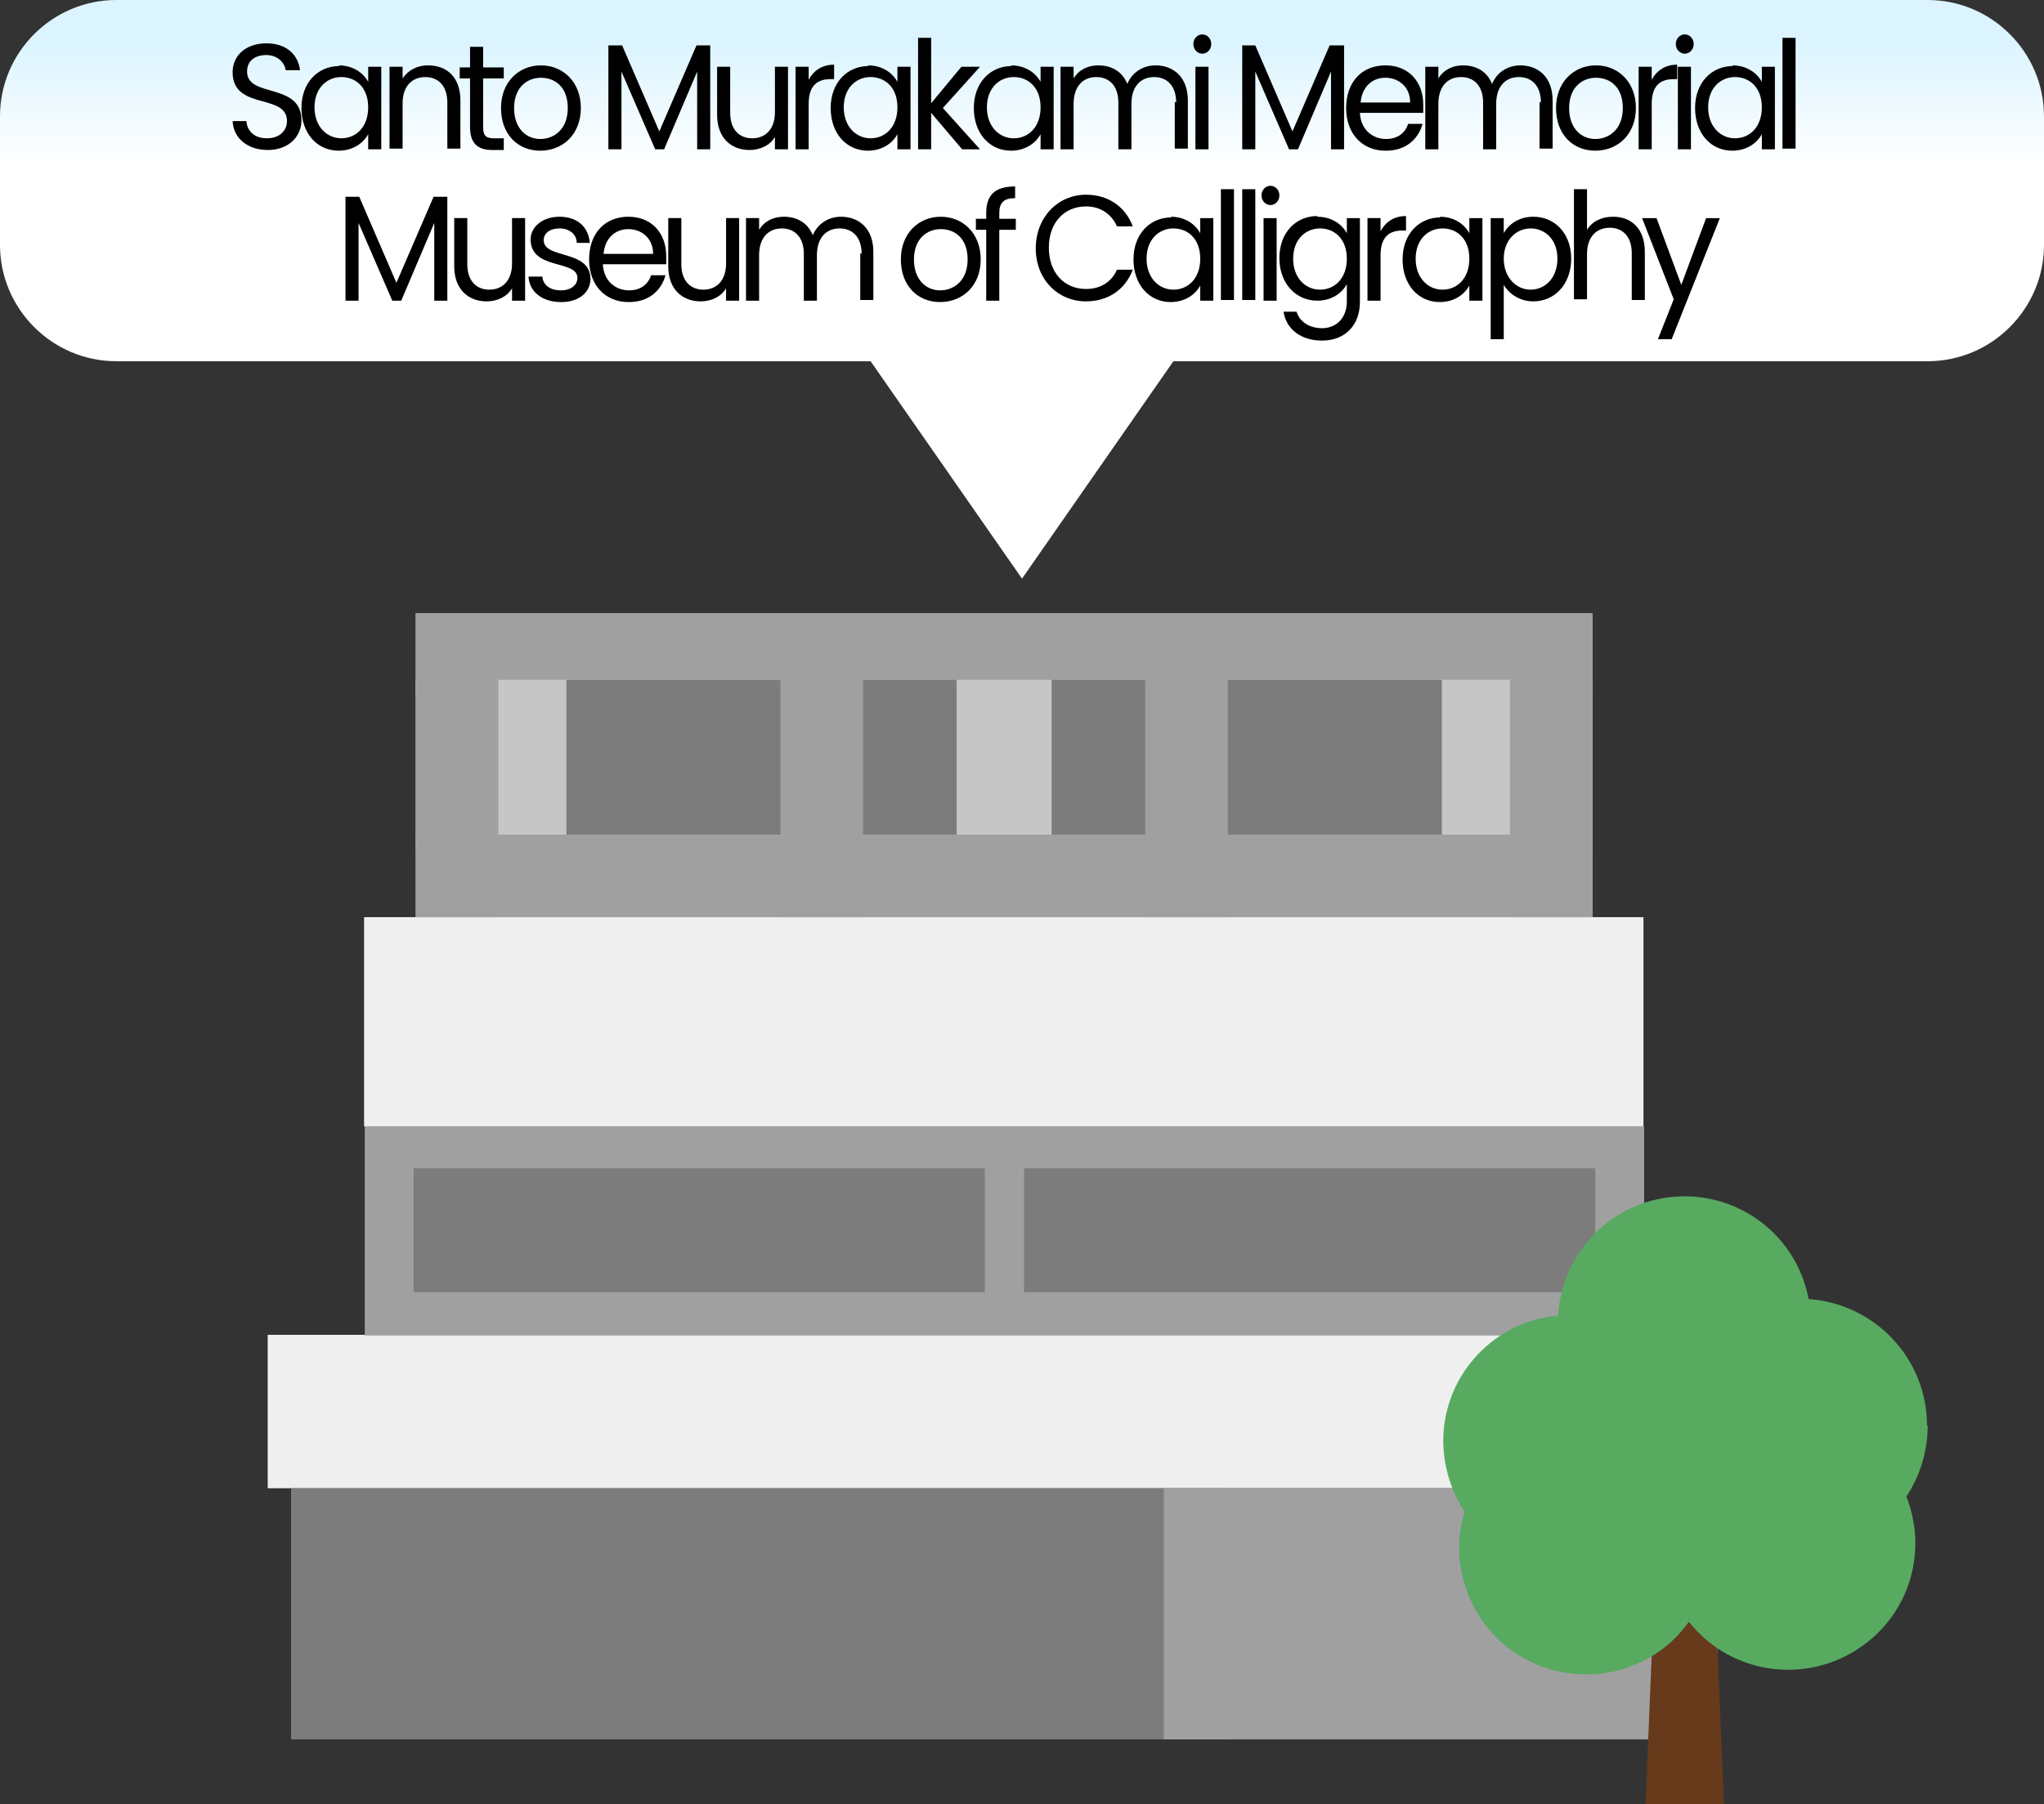
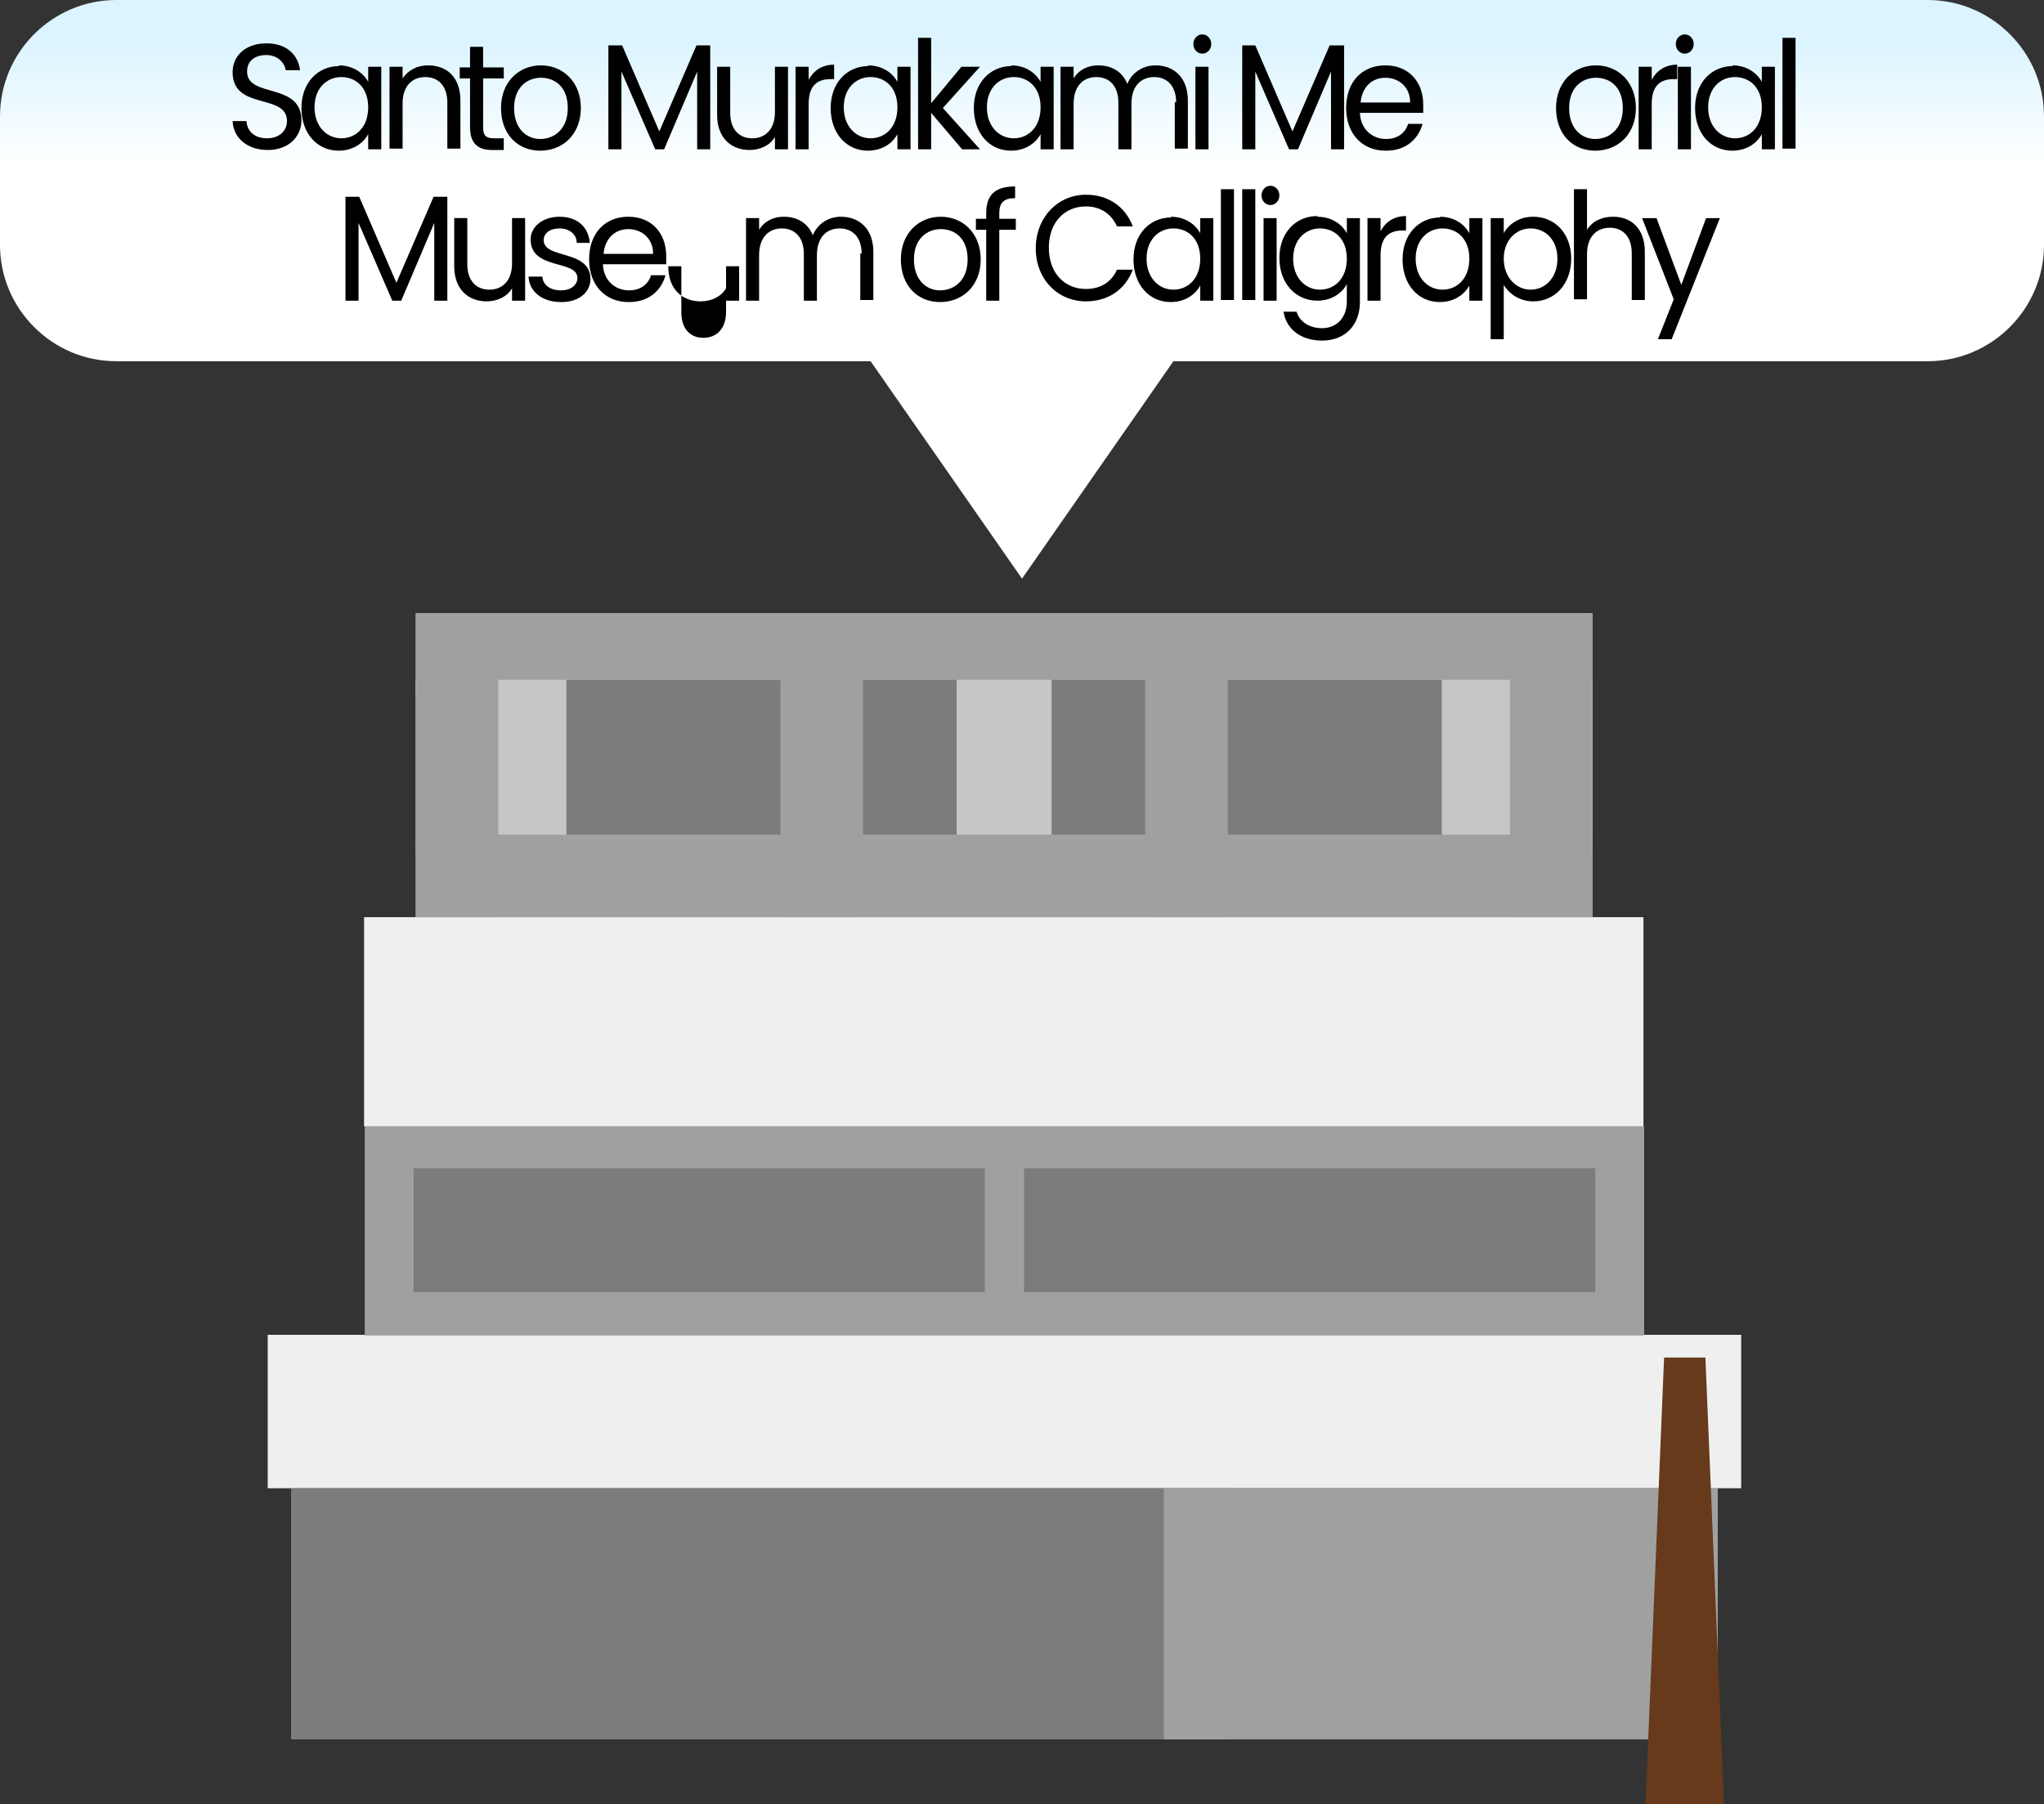
<svg xmlns="http://www.w3.org/2000/svg" id="_イヤー_30" viewBox="0 0 29.7 26.22">
  <rect x="0" y="0" width="29.7" height="26.22" fill="#333333" stroke="none" />
  <defs>
    <style>.cls-1{fill:#efefef;}.cls-2{fill:#663a1b;}.cls-3{fill:#7c7c7c;}.cls-4{fill:#a0a0a0;}.cls-5{fill:#c6c6c6;}.cls-6{fill:#58aa61;}.cls-7{fill:url(#_名称未設定グラデーション);}</style>
    <linearGradient id="_名称未設定グラデーション" x1="14.85" y1="25.29" x2="14.85" y2="22.78" gradientTransform="translate(0 25.89) scale(1 -1)" gradientUnits="userSpaceOnUse">
      <stop offset="0" stop-color="#dbf4ff" />
      <stop offset=".72" stop-color="#fff" />
    </linearGradient>
  </defs>
  <g>
    <rect class="cls-4" x="6.04" y="8.91" width="17.1" height="1.2" />
    <g>
      <rect class="cls-1" x="5.29" y="13.33" width="18.59" height="3.04" />
      <rect class="cls-1" x="3.89" y="19.4" width="21.41" height="2.23" />
      <rect class="cls-4" x="5.3" y="16.37" width="18.59" height="3.04" />
      <rect class="cls-5" x="6.04" y="9.88" width="17.1" height="2.53" />
      <g>
        <rect class="cls-3" x="8.23" y="9.88" width="5.67" height="2.53" />
        <rect class="cls-3" x="15.28" y="9.88" width="5.67" height="2.53" />
      </g>
      <g>
        <rect class="cls-3" x="6.01" y="16.98" width="8.3" height="1.8" />
        <rect class="cls-3" x="14.88" y="16.98" width="8.3" height="1.8" />
      </g>
      <rect class="cls-4" x="6.04" y="12.13" width="17.1" height="1.2" />
      <rect class="cls-4" x="6.04" y="8.91" width="1.2" height="4.42" />
      <rect class="cls-4" x="21.94" y="8.91" width="1.2" height="4.42" />
      <g>
        <rect class="cls-3" x="4.23" y="21.63" width="13.61" height="3.65" />
        <rect class="cls-4" x="16.91" y="21.63" width="8.05" height="3.65" />
      </g>
      <rect class="cls-4" x="11.34" y="8.91" width="1.2" height="4.42" />
      <rect class="cls-4" x="16.64" y="8.91" width="1.2" height="4.42" />
    </g>
    <path id="_ス_1554" class="cls-2" d="M24.18,19.73l-.27,6.49h1.14l-.27-6.49h-.6Z" />
-     <path id="_ス_1555" class="cls-6" d="M28,20.72c0-.97-.75-1.77-1.72-1.84-.19-1-1.15-1.65-2.15-1.46-.83,.16-1.44,.86-1.49,1.7-1.01,.09-1.76,.99-1.66,2,.03,.3,.13,.59,.3,.85-.29,.97,.26,2,1.24,2.29,.75,.22,1.57-.05,2.02-.69,.63,.8,1.79,.93,2.59,.3,.64-.5,.87-1.36,.57-2.12,.2-.3,.31-.66,.31-1.03" />
  </g>
  <g id="_0">
    <g id="_0-2">
      <g>
        <path class="cls-7" d="M28.01,0H1.69C.76,0,0,.76,0,1.69v1.87c0,.93,.76,1.69,1.69,1.69H12.65l2.2,3.16,2.2-3.16h10.96c.93,0,1.69-.76,1.69-1.69V1.69c0-.93-.76-1.69-1.69-1.69Z" />
        <g>
          <path d="M3.89,2.18c-.29,0-.5-.17-.51-.42h.2c.01,.13,.1,.25,.3,.25,.18,0,.29-.11,.29-.25,0-.41-.79-.15-.79-.71,0-.25,.2-.42,.49-.42s.46,.16,.49,.39h-.21c-.01-.1-.11-.22-.28-.22-.16,0-.28,.08-.28,.24,0,.39,.79,.15,.79,.71,0,.22-.17,.43-.49,.43Z" />
          <path d="M4.92,.95c.21,0,.36,.11,.43,.24v-.22h.19v1.2h-.19v-.22c-.07,.13-.22,.24-.43,.24-.31,0-.54-.25-.54-.62s.24-.61,.55-.61Zm.04,.17c-.21,0-.39,.16-.39,.44s.18,.45,.39,.45,.39-.16,.39-.45-.18-.44-.39-.44Z" />
          <path d="M6.5,1.49c0-.24-.13-.37-.32-.37s-.33,.13-.33,.38v.66h-.19V.97h.19v.17c.08-.12,.21-.19,.37-.19,.27,0,.47,.17,.47,.51v.7h-.19v-.68Z" />
          <path d="M6.83,1.14h-.15v-.16h.15v-.3h.19v.3h.3v.16h-.3v.71c0,.12,.04,.16,.16,.16h.14v.17h-.17c-.2,0-.32-.09-.32-.33v-.71Z" />
          <path d="M7.85,2.19c-.33,0-.57-.24-.57-.62s.26-.62,.58-.62,.58,.24,.58,.62-.26,.62-.59,.62Zm0-.17c.2,0,.4-.14,.4-.45s-.19-.44-.39-.44-.39,.14-.39,.44,.18,.45,.38,.45Z" />
          <path d="M8.83,.66h.21l.54,1.25,.54-1.25h.2v1.51h-.19V1.04l-.48,1.13h-.13l-.49-1.13v1.13h-.19V.66Z" />
          <path d="M11.45,2.17h-.19v-.18c-.07,.12-.21,.19-.37,.19-.26,0-.47-.17-.47-.51V.97h.19v.67c0,.24,.13,.37,.32,.37s.33-.13,.33-.38V.97h.19v1.2Z" />
          <path d="M11.75,2.17h-.19V.97h.19v.19c.07-.13,.19-.22,.37-.22v.21h-.05c-.18,0-.32,.08-.32,.36v.65Z" />
          <path d="M12.61,.95c.21,0,.36,.11,.43,.24v-.22h.19v1.2h-.19v-.22c-.07,.13-.22,.24-.43,.24-.31,0-.54-.25-.54-.62s.24-.61,.55-.61Zm.04,.17c-.21,0-.39,.16-.39,.44s.18,.45,.39,.45,.39-.16,.39-.45-.18-.44-.39-.44Z" />
          <path d="M13.34,.55h.19v.95l.44-.53h.27l-.54,.6,.54,.6h-.26l-.45-.53v.53h-.19V.55Z" />
          <path d="M14.69,.95c.21,0,.36,.11,.43,.24v-.22h.19v1.2h-.19v-.22c-.07,.13-.22,.24-.43,.24-.31,0-.54-.25-.54-.62s.24-.61,.55-.61Zm.04,.17c-.21,0-.39,.16-.39,.44s.18,.45,.39,.45,.39-.16,.39-.45-.18-.44-.39-.44Z" />
          <path d="M17.09,1.49c0-.24-.13-.37-.32-.37s-.33,.13-.33,.39v.66h-.19v-.68c0-.24-.13-.37-.32-.37s-.33,.13-.33,.39v.66h-.19V.97h.19v.17c.08-.13,.21-.19,.36-.19,.19,0,.35,.09,.42,.27,.07-.17,.23-.27,.41-.27,.26,0,.47,.17,.47,.51v.7h-.19v-.68Z" />
          <path d="M17.34,.64c0-.08,.06-.14,.13-.14s.13,.06,.13,.14-.06,.14-.13,.14-.13-.06-.13-.14Zm.03,.33h.19v1.2h-.19V.97Z" />
          <path d="M18.03,.66h.21l.54,1.25,.54-1.25h.21v1.51h-.19V1.04l-.48,1.13h-.13l-.49-1.13v1.13h-.19V.66Z" />
          <path d="M20.13,2.19c-.33,0-.57-.24-.57-.62s.23-.62,.57-.62,.55,.24,.55,.57c0,.04,0,.08,0,.12h-.92c.01,.24,.18,.38,.38,.38,.17,0,.28-.09,.32-.22h.21c-.06,.22-.24,.39-.53,.39Zm-.37-.7h.73c0-.23-.17-.36-.36-.36-.19,0-.34,.13-.36,.36Z" />
-           <path d="M22.39,1.49c0-.24-.13-.37-.32-.37s-.33,.13-.33,.39v.66h-.19v-.68c0-.24-.13-.37-.32-.37s-.33,.13-.33,.39v.66h-.19V.97h.19v.17c.08-.13,.21-.19,.36-.19,.19,0,.35,.09,.42,.27,.07-.17,.23-.27,.41-.27,.26,0,.47,.17,.47,.51v.7h-.19v-.68Z" />
          <path d="M23.18,2.19c-.33,0-.57-.24-.57-.62s.26-.62,.58-.62,.58,.24,.58,.62-.26,.62-.59,.62Zm0-.17c.2,0,.4-.14,.4-.45s-.19-.44-.39-.44-.39,.14-.39,.44,.18,.45,.38,.45Z" />
          <path d="M24,2.17h-.19V.97h.19v.19c.07-.13,.19-.22,.37-.22v.21h-.05c-.18,0-.32,.08-.32,.36v.65Z" />
          <path d="M24.35,.64c0-.08,.06-.14,.13-.14s.13,.06,.13,.14-.06,.14-.13,.14-.13-.06-.13-.14Zm.03,.33h.19v1.2h-.19V.97Z" />
          <path d="M25.17,.95c.21,0,.36,.11,.43,.24v-.22h.19v1.2h-.19v-.22c-.07,.13-.22,.24-.43,.24-.31,0-.54-.25-.54-.62s.24-.61,.55-.61Zm.04,.17c-.21,0-.39,.16-.39,.44s.18,.45,.39,.45,.39-.16,.39-.45-.18-.44-.39-.44Z" />
          <path d="M25.9,.55h.19v1.61h-.19V.55Z" />
          <path d="M5.01,2.86h.21l.54,1.25,.54-1.25h.2v1.51h-.19v-1.13l-.48,1.13h-.13l-.49-1.13v1.13h-.19v-1.51Z" />
          <path d="M7.63,4.37h-.19v-.18c-.07,.12-.21,.19-.37,.19-.26,0-.47-.17-.47-.51v-.7h.19v.67c0,.24,.13,.37,.32,.37s.33-.13,.33-.38v-.66h.19v1.2Z" />
          <path d="M8.15,4.39c-.27,0-.46-.15-.47-.37h.2c.01,.12,.11,.2,.27,.2,.15,0,.24-.08,.24-.18,0-.27-.68-.11-.68-.56,0-.18,.17-.33,.42-.33s.42,.14,.44,.38h-.19c0-.12-.1-.21-.25-.21-.14,0-.23,.07-.23,.17,0,.28,.67,.13,.68,.56,0,.2-.17,.34-.42,.34Z" />
          <path d="M9.13,4.39c-.33,0-.57-.24-.57-.62s.23-.62,.57-.62,.55,.24,.55,.57c0,.04,0,.08,0,.12h-.92c.01,.24,.18,.38,.38,.38,.17,0,.28-.09,.32-.22h.21c-.06,.22-.24,.39-.53,.39Zm-.37-.7h.73c0-.23-.17-.36-.36-.36-.19,0-.34,.13-.36,.36Z" />
-           <path d="M10.74,4.37h-.19v-.18c-.07,.12-.21,.19-.37,.19-.26,0-.47-.17-.47-.51v-.7h.19v.67c0,.24,.13,.37,.32,.37s.33-.13,.33-.38v-.66h.19v1.2Z" />
+           <path d="M10.74,4.37h-.19v-.18c-.07,.12-.21,.19-.37,.19-.26,0-.47-.17-.47-.51h.19v.67c0,.24,.13,.37,.32,.37s.33-.13,.33-.38v-.66h.19v1.2Z" />
          <path d="M12.52,3.69c0-.24-.13-.37-.32-.37s-.33,.13-.33,.39v.66h-.19v-.68c0-.24-.13-.37-.32-.37s-.33,.13-.33,.39v.66h-.19v-1.2h.19v.17c.08-.13,.21-.19,.36-.19,.19,0,.35,.09,.42,.27,.07-.17,.23-.27,.41-.27,.26,0,.47,.17,.47,.51v.7h-.19v-.68Z" />
          <path d="M13.66,4.39c-.33,0-.57-.24-.57-.62s.26-.62,.58-.62,.58,.24,.58,.62-.26,.62-.59,.62Zm0-.17c.2,0,.4-.14,.4-.45s-.19-.44-.39-.44-.39,.14-.39,.44,.18,.45,.38,.45Z" />
          <path d="M14.33,3.34h-.15v-.16h.15v-.08c0-.27,.13-.39,.42-.39v.17c-.17,0-.23,.07-.23,.22v.08h.24v.16h-.24v1.03h-.19v-1.03Z" />
          <path d="M15.78,2.83c.32,0,.57,.17,.68,.46h-.23c-.08-.18-.24-.29-.45-.29-.31,0-.54,.23-.54,.6s.23,.6,.54,.6c.21,0,.37-.1,.45-.28h.23c-.11,.29-.36,.46-.68,.46-.41,0-.73-.32-.73-.77s.32-.78,.73-.78Z" />
          <path d="M17.01,3.15c.21,0,.36,.11,.43,.24v-.22h.19v1.2h-.19v-.22c-.07,.13-.22,.24-.43,.24-.31,0-.54-.25-.54-.62s.24-.61,.55-.61Zm.04,.17c-.21,0-.39,.16-.39,.44s.18,.45,.39,.45,.39-.16,.39-.45-.18-.44-.39-.44Z" />
          <path d="M17.74,2.75h.19v1.61h-.19v-1.61Z" />
          <path d="M18.05,2.75h.19v1.61h-.19v-1.61Z" />
          <path d="M18.33,2.84c0-.08,.06-.14,.13-.14s.13,.06,.13,.14-.06,.14-.13,.14-.13-.06-.13-.14Zm.03,.33h.19v1.2h-.19v-1.2Z" />
          <path d="M19.14,3.15c.21,0,.36,.11,.43,.24v-.22h.19v1.22c0,.33-.21,.56-.55,.56-.3,0-.52-.16-.56-.42h.19c.04,.14,.18,.24,.37,.24,.2,0,.36-.14,.36-.39v-.25c-.07,.13-.22,.24-.43,.24-.31,0-.55-.25-.55-.62s.24-.61,.55-.61Zm.04,.17c-.21,0-.39,.16-.39,.44s.18,.45,.39,.45,.39-.16,.39-.45-.18-.44-.39-.44Z" />
          <path d="M20.06,4.37h-.19v-1.2h.19v.19c.07-.13,.19-.22,.37-.22v.21h-.05c-.18,0-.32,.08-.32,.36v.65Z" />
          <path d="M20.92,3.15c.21,0,.36,.11,.43,.24v-.22h.19v1.2h-.19v-.22c-.07,.13-.22,.24-.43,.24-.31,0-.54-.25-.54-.62s.24-.61,.55-.61Zm.04,.17c-.21,0-.39,.16-.39,.44s.18,.45,.39,.45,.39-.16,.39-.45-.18-.44-.39-.44Z" />
          <path d="M22.28,3.15c.31,0,.55,.24,.55,.61s-.24,.62-.55,.62c-.21,0-.36-.12-.43-.24v.79h-.19v-1.76h.19v.22c.07-.13,.22-.24,.43-.24Zm-.04,.17c-.21,0-.39,.17-.39,.44s.18,.45,.39,.45,.39-.17,.39-.45-.18-.44-.39-.44Z" />
          <path d="M22.87,2.75h.19v.59c.08-.13,.22-.19,.38-.19,.26,0,.46,.17,.46,.51v.7h-.19v-.68c0-.24-.13-.37-.32-.37s-.33,.13-.33,.38v.66h-.19v-1.61Z" />
          <path d="M24.79,3.17h.2l-.7,1.76h-.2l.23-.58-.46-1.18h.21l.36,.97,.36-.97Z" />
        </g>
      </g>
    </g>
  </g>
</svg>